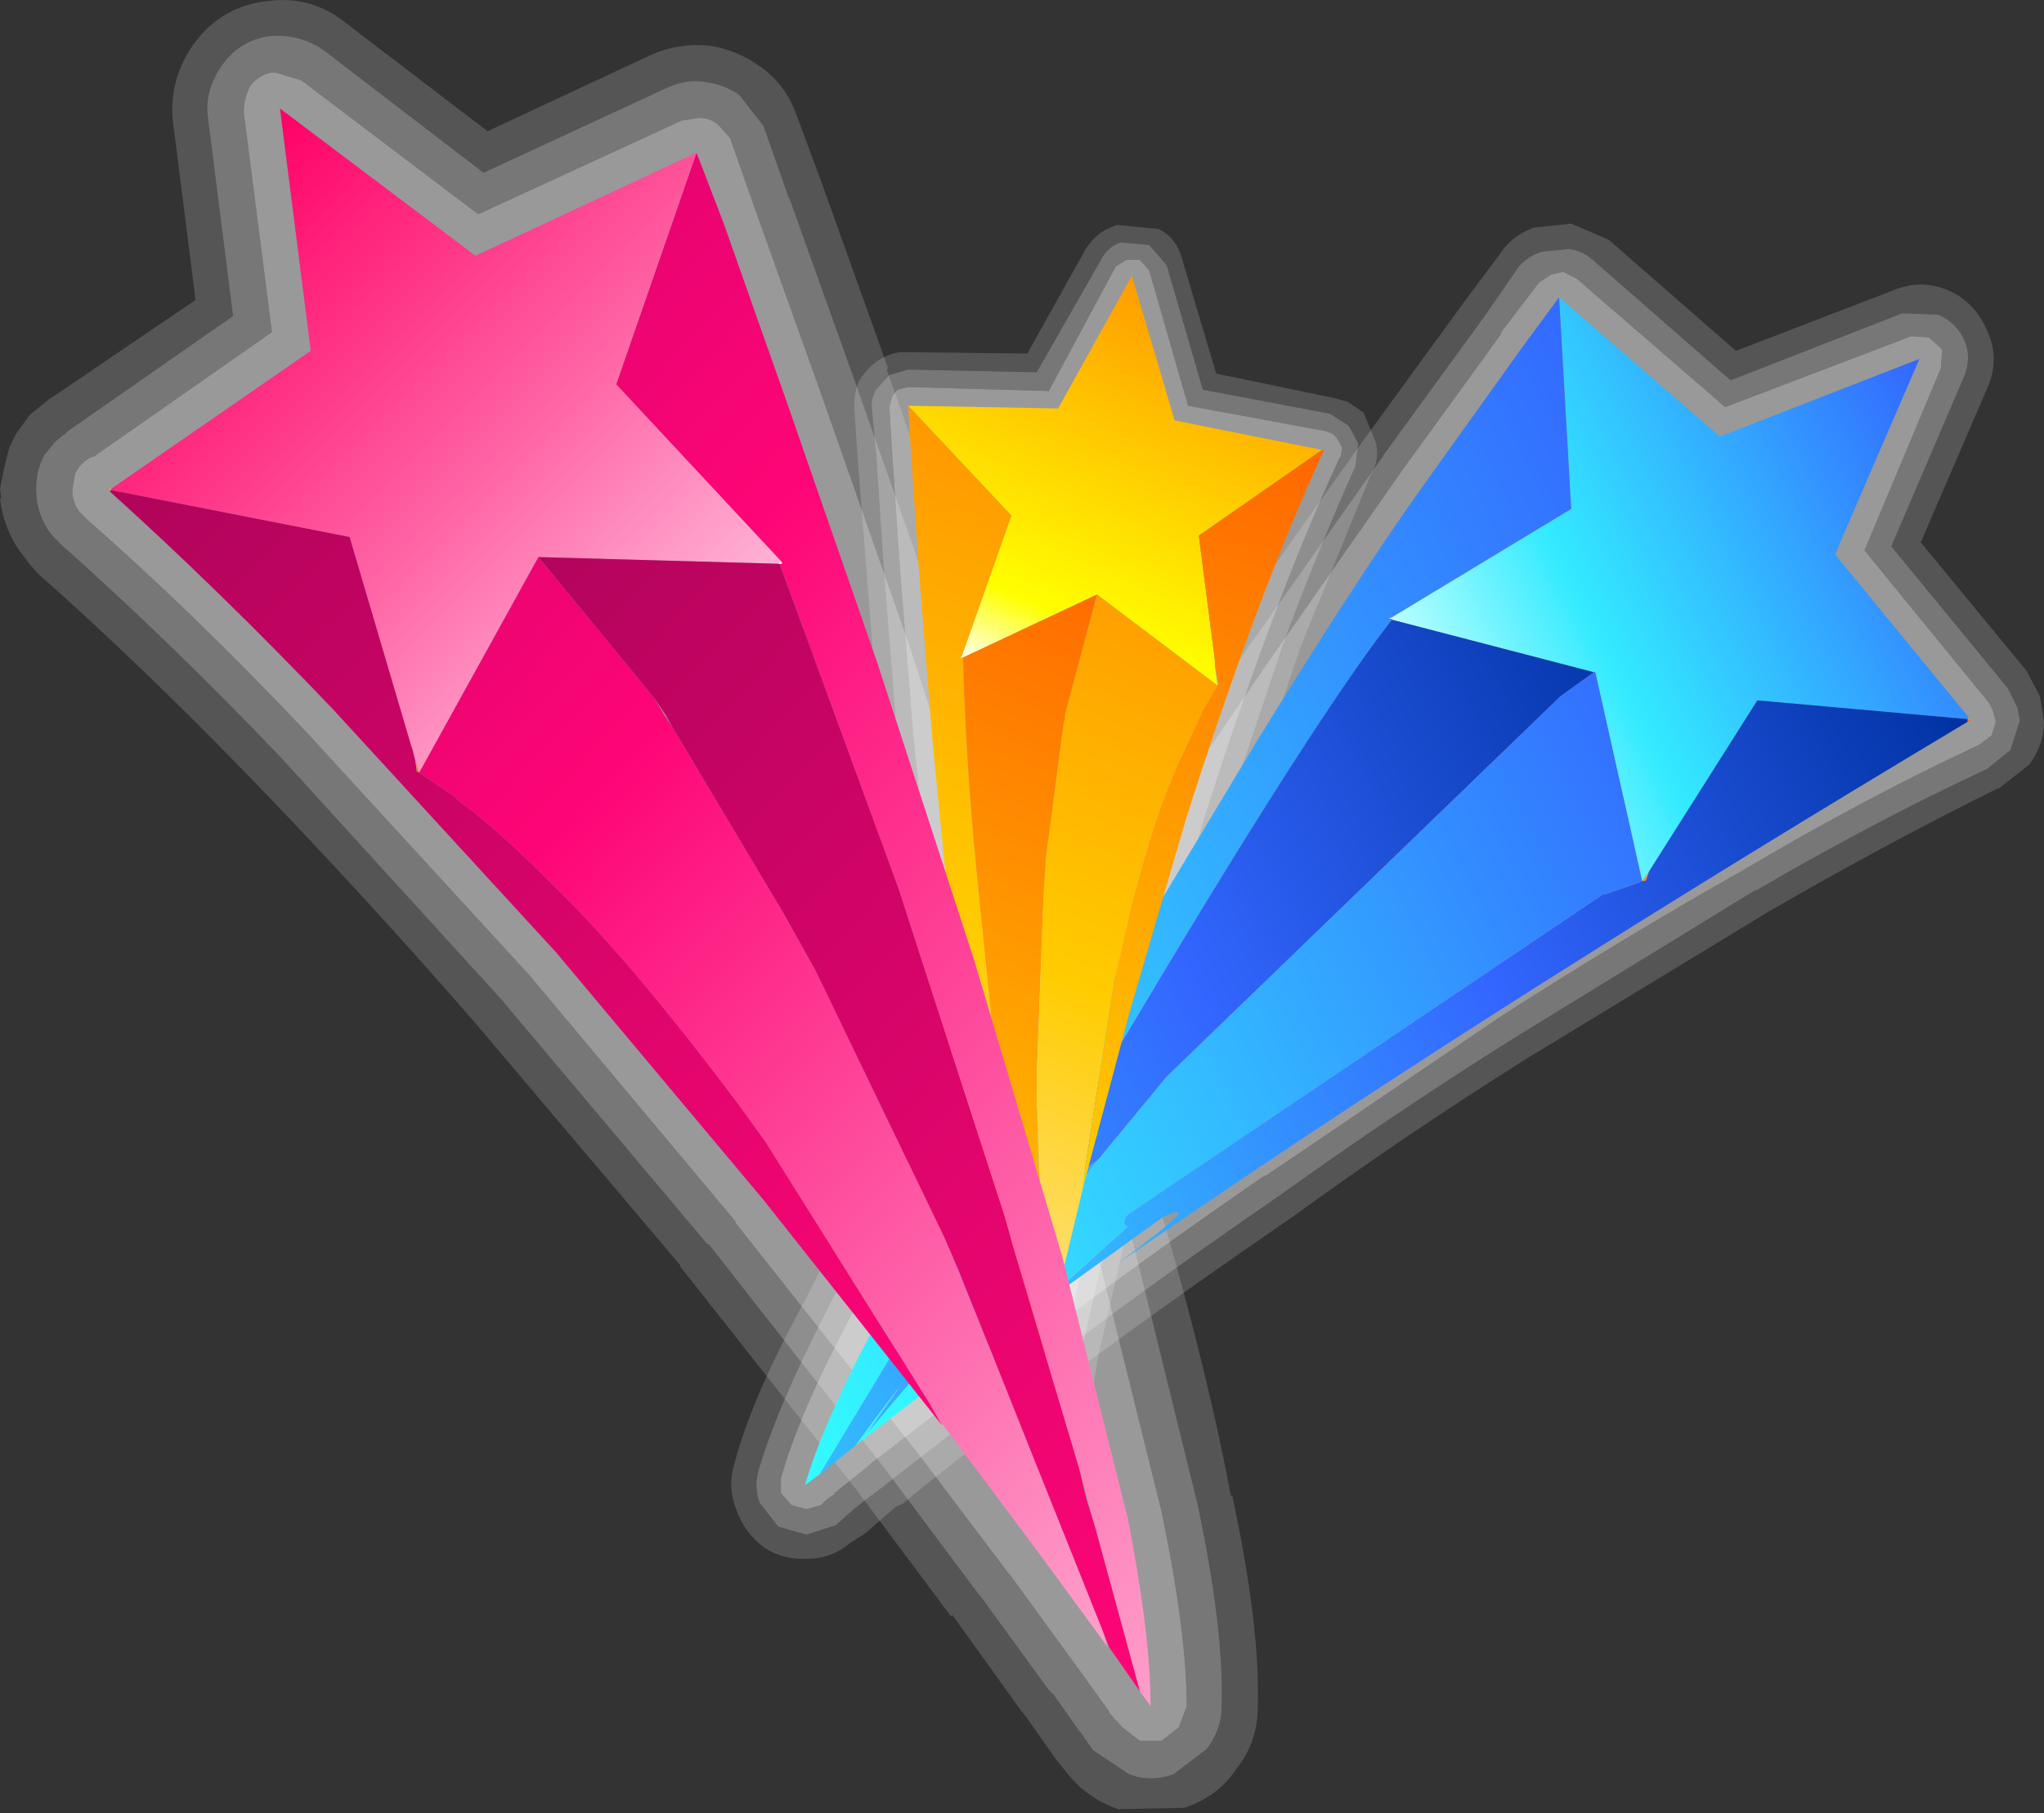
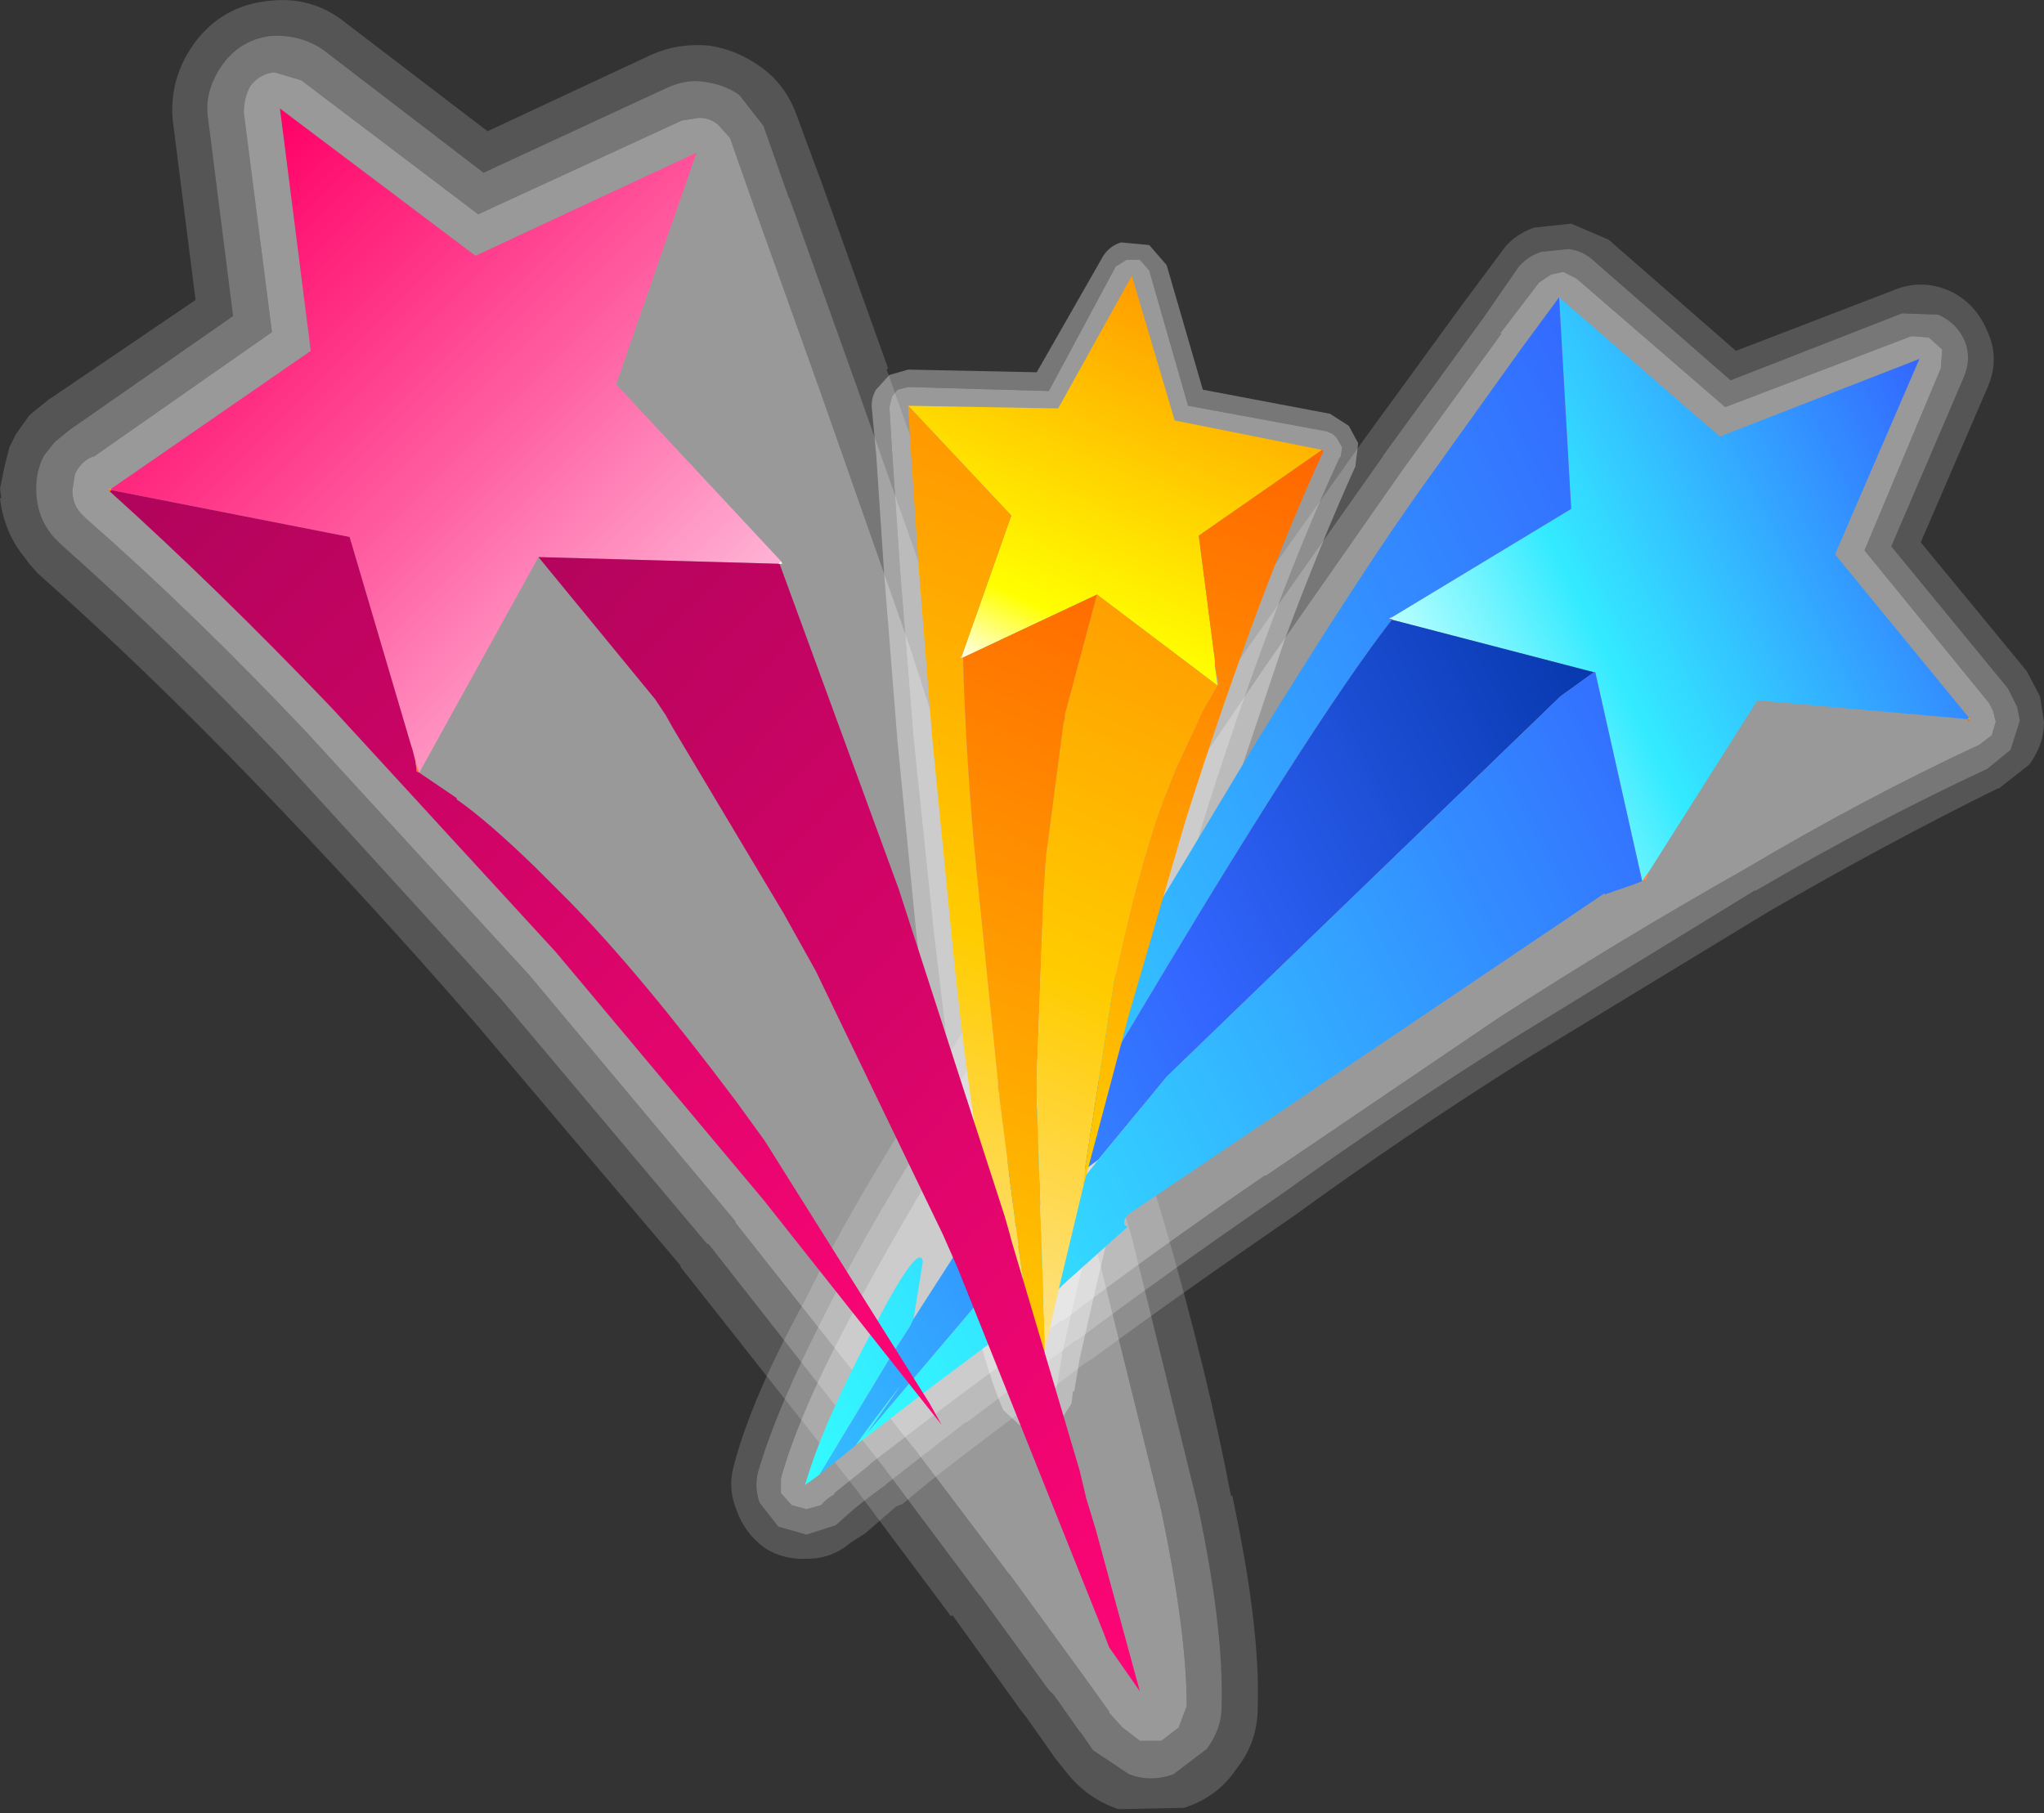
<svg xmlns="http://www.w3.org/2000/svg" height="67.7px" width="76.3px">
  <rect width="100%" height="100%" fill="#333333" stroke="none" />
  <g transform="matrix(1.0, 0.0, 0.0, 1.0, 0.0, 0.0)">
    <path d="M56.05 12.45 L56.0 12.45 57.45 10.55 57.9 10.25 58.35 10.15 58.85 10.4 64.4 15.2 71.35 12.55 72.0 12.6 72.5 13.05 72.45 13.75 69.6 20.55 74.25 26.25 74.4 26.55 74.5 26.95 74.35 27.45 73.9 27.8 Q69.6 29.8 65.05 32.5 60.45 35.1 55.95 38.0 L47.25 43.9 47.2 43.9 Q43.05 46.75 39.7 49.3 L39.55 49.35 35.5 52.35 32.5 54.65 32.4 54.75 31.15 55.75 31.15 55.8 Q30.85 55.95 30.65 56.2 L30.1 56.35 29.55 56.2 29.15 55.75 29.15 55.2 Q29.8 52.85 31.65 49.35 33.5 45.85 36.1 41.65 L41.55 33.2 47.25 24.85 52.35 17.55 56.05 12.45" fill="#ffffff" fill-opacity="0.502" fill-rule="evenodd" stroke="none" />
    <path d="M54.6 11.35 L56.05 9.4 Q56.45 8.8 57.25 8.5 L58.65 8.35 60.05 8.95 64.8 13.1 70.65 10.85 Q71.7 10.4 72.75 10.85 73.75 11.3 74.2 12.4 74.65 13.4 74.2 14.45 L71.7 20.25 75.65 25.05 76.15 26.0 76.3 26.95 Q76.3 27.8 75.75 28.55 L74.6 29.45 74.7 29.4 74.55 29.45 Q70.4 31.5 66.0 34.05 L56.95 39.55 Q52.35 42.45 48.3 45.4 44.15 48.25 40.75 50.75 L40.5 50.9 36.6 53.85 Q34.8 55.2 33.7 56.15 L33.45 56.25 32.3 57.25 31.75 57.6 Q31.05 58.2 30.15 58.2 29.25 58.25 28.55 57.8 27.8 57.25 27.5 56.4 27.15 55.55 27.4 54.7 28.05 52.2 30.05 48.55 31.85 44.9 34.55 40.75 L34.55 40.7 40.05 32.15 45.7 23.75 50.85 16.5 54.6 11.35 M55.35 11.9 L51.6 17.05 51.65 17.0 46.5 24.3 40.8 32.65 Q37.85 37.0 35.35 41.2 32.65 45.35 30.85 48.95 29.0 52.55 28.3 54.95 28.15 55.5 28.35 56.1 L29.05 57.0 30.1 57.3 31.2 56.95 31.7 56.5 Q32.15 56.1 33.05 55.45 L33.1 55.4 36.05 53.1 36.1 53.1 40.15 50.05 40.2 50.05 Q43.6 47.5 47.75 44.65 51.85 41.7 56.45 38.8 L65.5 33.25 65.55 33.25 Q70.0 30.65 74.2 28.7 L74.3 28.6 74.25 28.65 75.05 28.0 75.4 26.9 75.3 26.4 74.95 25.7 70.6 20.4 73.3 14.1 Q73.6 13.4 73.35 12.75 73.05 12.05 72.35 11.75 L71.0 11.7 64.6 14.2 59.45 9.7 Q59.05 9.35 58.55 9.3 L57.55 9.4 Q57.05 9.55 56.7 9.95 L55.35 11.9" fill="#ffffff" fill-opacity="0.165" fill-rule="evenodd" stroke="none" />
    <path d="M56.05 12.45 L52.35 17.55 47.25 24.85 41.55 33.2 36.1 41.65 Q33.5 45.85 31.65 49.35 29.8 52.85 29.15 55.2 L29.15 55.75 29.55 56.2 30.1 56.35 30.65 56.2 Q30.85 55.95 31.15 55.8 L31.15 55.75 32.4 54.75 32.5 54.65 35.5 52.35 39.55 49.35 39.7 49.3 Q43.05 46.75 47.2 43.9 L47.25 43.9 55.95 38.0 Q60.45 35.1 65.05 32.5 69.6 29.8 73.9 27.8 L74.35 27.45 74.5 26.95 74.4 26.55 74.25 26.25 69.6 20.55 72.45 13.75 72.5 13.05 72.0 12.6 71.35 12.55 64.4 15.2 58.85 10.4 58.35 10.15 57.9 10.25 57.45 10.55 56.0 12.45 56.05 12.45 M55.35 11.9 L56.7 9.95 Q57.05 9.55 57.55 9.4 L58.55 9.3 Q59.05 9.35 59.45 9.7 L64.6 14.2 71.0 11.7 72.35 11.75 Q73.05 12.05 73.35 12.75 73.6 13.4 73.3 14.1 L70.6 20.4 74.95 25.7 75.3 26.4 75.4 26.9 75.05 28.0 74.25 28.65 74.3 28.6 74.2 28.7 Q70.0 30.65 65.55 33.25 L65.5 33.25 56.45 38.8 Q51.85 41.7 47.75 44.65 43.6 47.5 40.2 50.05 L40.15 50.05 36.1 53.1 36.05 53.1 33.1 55.4 33.05 55.45 Q32.15 56.1 31.7 56.5 L31.2 56.95 30.1 57.3 29.05 57.0 28.35 56.1 Q28.15 55.5 28.3 54.95 29.0 52.55 30.85 48.95 32.65 45.35 35.35 41.2 37.85 37.0 40.8 32.65 L46.5 24.3 51.65 17.0 51.6 17.05 55.35 11.9" fill="#ffffff" fill-opacity="0.333" fill-rule="evenodd" stroke="none" />
    <path d="M34.85 34.75 L35.7 41.9 36.75 48.05 Q37.35 50.8 38.05 52.35 L38.35 52.65 38.75 52.75 39.1 52.6 39.35 52.25 39.4 51.8 39.45 51.8 39.65 50.6 39.65 50.55 40.25 47.95 41.1 44.5 41.15 44.35 42.8 38.0 42.8 37.95 44.85 30.9 Q46.0 27.2 47.3 23.7 48.6 20.15 50.0 17.1 L50.05 17.05 50.1 16.7 49.9 16.35 49.75 16.2 49.5 16.1 44.35 15.15 42.9 10.1 42.55 9.7 42.05 9.7 41.65 9.95 39.15 14.6 33.9 14.45 33.5 14.55 33.3 14.8 33.2 15.2 33.3 16.85 33.6 21.3 34.1 27.55 34.85 34.75" fill="#ffffff" fill-opacity="0.502" fill-rule="evenodd" stroke="none" />
-     <path d="M32.35 21.4 L32.85 27.7 33.55 34.85 Q33.9 38.6 34.4 42.05 L35.5 48.35 Q36.15 51.25 36.85 52.9 37.1 53.45 37.7 53.8 L38.9 54.05 Q39.5 54.0 40.0 53.55 40.5 53.15 40.65 52.5 L40.7 52.1 40.75 52.1 40.95 50.9 40.95 50.85 41.55 48.2 41.55 48.25 42.3 44.85 42.35 44.65 44.05 38.35 46.15 31.25 48.55 24.15 51.2 17.65 51.25 17.6 Q51.5 17.05 51.35 16.5 L50.9 15.4 50.6 15.2 50.3 15.0 49.75 14.85 45.4 13.95 44.15 9.75 Q43.95 8.9 43.25 8.55 L41.7 8.4 Q40.9 8.65 40.5 9.35 L38.35 13.2 33.9 13.15 Q33.35 13.1 32.8 13.45 32.35 13.75 32.05 14.25 31.85 14.75 31.9 15.4 L32.0 16.9 32.35 21.4 M33.0 21.35 L32.7 16.85 32.7 16.9 32.55 15.3 Q32.5 14.9 32.7 14.55 L33.2 14.0 33.9 13.8 38.7 13.9 41.1 9.7 Q41.35 9.2 41.85 9.05 L42.9 9.15 43.55 9.9 44.9 14.55 49.65 15.45 50.35 15.9 50.7 16.55 50.6 17.35 50.6 17.4 Q49.25 20.4 47.95 23.9 L45.55 31.05 43.45 38.2 41.75 44.5 41.7 44.75 40.9 48.1 40.3 50.75 40.1 51.95 40.05 51.95 40.0 52.4 39.55 53.1 Q39.25 53.4 38.8 53.4 L38.05 53.2 37.45 52.65 Q36.75 51.05 36.15 48.2 35.55 45.45 35.05 41.95 L34.2 34.8 33.5 27.65 33.0 21.35" fill="#ffffff" fill-opacity="0.165" fill-rule="evenodd" stroke="none" />
    <path d="M33.0 21.35 L33.5 27.65 34.2 34.8 35.05 41.95 Q35.55 45.45 36.15 48.2 36.75 51.05 37.45 52.65 L38.05 53.2 38.8 53.4 Q39.25 53.4 39.55 53.1 L40.0 52.4 40.05 51.95 40.1 51.95 40.3 50.75 40.9 48.1 41.7 44.75 41.75 44.5 43.45 38.2 45.55 31.05 47.95 23.9 Q49.25 20.4 50.6 17.4 L50.6 17.35 50.7 16.55 50.35 15.9 49.65 15.45 44.9 14.55 43.55 9.9 42.9 9.15 41.85 9.05 Q41.35 9.2 41.1 9.7 L38.7 13.9 33.9 13.8 33.2 14.0 32.7 14.55 Q32.5 14.9 32.55 15.3 L32.7 16.9 32.7 16.85 33.0 21.35 M34.85 34.75 L34.1 27.55 33.6 21.3 33.3 16.85 33.2 15.2 33.3 14.8 33.5 14.55 33.9 14.45 39.15 14.6 41.65 9.95 42.05 9.7 42.55 9.7 42.9 10.1 44.35 15.15 49.5 16.1 49.75 16.2 49.9 16.35 50.1 16.7 50.05 17.05 50.0 17.1 Q48.6 20.15 47.3 23.7 46.0 27.2 44.85 30.9 L42.8 37.95 42.8 38.0 41.15 44.35 41.1 44.5 40.25 47.95 39.65 50.55 39.65 50.6 39.45 51.8 39.4 51.8 39.35 52.25 39.1 52.6 38.75 52.75 38.35 52.65 38.05 52.35 Q37.35 50.8 36.75 48.05 L35.7 41.9 34.85 34.75" fill="#ffffff" fill-opacity="0.333" fill-rule="evenodd" stroke="none" />
-     <path d="M25.45 4.5 L17.85 8.0 11.25 3.0 10.25 2.7 Q9.7 2.75 9.35 3.2 9.1 3.65 9.1 4.2 L10.15 12.4 3.5 17.05 3.45 17.05 Q3.0 17.25 2.8 17.7 L2.7 18.3 Q2.7 18.8 3.0 19.15 L3.2 19.35 Q7.25 22.9 11.45 27.35 L19.75 36.4 27.45 45.6 27.45 45.65 34.05 54.0 34.1 54.05 37.65 58.75 37.7 58.8 40.25 62.3 41.4 63.9 41.4 63.95 41.9 64.5 42.55 65.0 43.35 65.0 44.0 64.5 44.3 63.7 Q44.3 60.95 43.35 56.4 L40.9 46.5 Q39.45 41.1 37.6 35.4 L34.0 24.25 30.65 14.7 28.2 7.85 27.25 5.15 26.8 4.65 Q26.5 4.4 26.1 4.4 L25.45 4.5" fill="#ffffff" fill-opacity="0.502" fill-rule="evenodd" stroke="none" />
+     <path d="M25.45 4.5 L17.85 8.0 11.25 3.0 10.25 2.7 Q9.7 2.75 9.35 3.2 9.1 3.65 9.1 4.2 L10.15 12.4 3.5 17.05 3.45 17.05 Q3.0 17.25 2.8 17.7 L2.7 18.3 Q2.7 18.8 3.0 19.15 L3.2 19.35 Q7.25 22.9 11.45 27.35 L19.75 36.4 27.45 45.6 27.45 45.65 34.05 54.0 34.1 54.05 37.65 58.75 37.7 58.8 40.25 62.3 41.4 63.9 41.4 63.95 41.9 64.5 42.55 65.0 43.35 65.0 44.0 64.5 44.3 63.7 Q44.3 60.95 43.35 56.4 L40.9 46.5 Q39.45 41.1 37.6 35.4 L34.0 24.25 30.65 14.7 28.2 7.85 27.25 5.15 26.8 4.65 Q26.5 4.4 26.1 4.4 " fill="#ffffff" fill-opacity="0.502" fill-rule="evenodd" stroke="none" />
    <path d="M29.45 7.4 L29.45 7.35 31.9 14.2 35.3 23.85 38.85 35.05 38.9 35.0 42.25 46.2 44.7 56.15 Q45.7 60.85 45.6 63.75 45.6 64.55 45.05 65.3 L43.8 66.25 Q42.95 66.55 42.15 66.25 L40.8 65.35 40.35 64.7 40.3 64.65 39.35 63.3 39.15 63.1 36.6 59.6 36.55 59.55 33.0 54.8 26.45 46.45 26.4 46.45 18.7 37.3 10.5 28.3 Q6.35 23.95 2.3 20.35 L2.05 20.1 2.0 20.05 Q1.35 19.3 1.35 18.25 1.35 17.55 1.65 17.0 L2.05 16.5 2.6 16.05 8.7 11.8 7.75 4.3 Q7.65 3.3 8.35 2.35 9.0 1.5 10.05 1.35 11.15 1.25 12.05 1.85 L18.05 6.45 24.85 3.3 Q25.6 2.95 26.25 3.05 27.05 3.15 27.6 3.55 L28.5 4.7 29.45 7.4 M28.4 2.5 Q27.5 1.85 26.45 1.7 25.3 1.6 24.3 2.05 L18.2 4.9 12.9 0.85 Q11.6 -0.2 9.9 0.05 8.3 0.25 7.3 1.55 6.3 2.9 6.45 4.5 L7.3 11.2 1.85 14.9 1.9 14.85 1.1 15.5 0.6 16.2 0.55 16.3 0.35 16.7 0.15 17.5 0.0 18.25 0.05 18.6 0.0 18.6 Q0.15 19.9 0.95 20.85 L1.05 21.0 1.4 21.4 Q5.35 24.9 9.5 29.2 13.7 33.55 17.7 38.15 L25.4 47.25 25.4 47.3 31.95 55.6 35.5 60.35 35.55 60.3 38.1 63.85 38.3 64.1 39.25 65.45 39.35 65.6 39.75 66.1 Q40.55 67.15 41.75 67.55 L44.2 67.5 Q45.45 67.1 46.15 66.05 46.95 65.05 46.95 63.75 47.05 60.75 46.0 55.85 L45.95 55.85 Q45.1 51.35 43.5 45.8 L40.15 34.6 36.5 23.4 33.1 13.8 33.15 13.75 30.7 6.9 29.7 4.2 Q29.3 3.15 28.4 2.5" fill="#ffffff" fill-opacity="0.165" fill-rule="evenodd" stroke="none" />
    <path d="M29.45 7.4 L28.5 4.7 27.6 3.55 Q27.05 3.15 26.25 3.05 25.6 2.95 24.85 3.3 L18.05 6.45 12.05 1.85 Q11.15 1.25 10.05 1.35 9.0 1.5 8.35 2.35 7.65 3.3 7.75 4.3 L8.7 11.8 2.6 16.05 2.05 16.5 1.65 17.0 Q1.35 17.55 1.35 18.25 1.35 19.3 2.0 20.05 L2.05 20.1 2.3 20.35 Q6.35 23.95 10.5 28.3 L18.7 37.3 26.4 46.45 26.45 46.45 33.0 54.8 36.55 59.55 36.6 59.6 39.15 63.1 39.35 63.3 40.3 64.65 40.35 64.7 40.8 65.35 42.15 66.25 Q42.95 66.55 43.8 66.25 L45.05 65.3 Q45.6 64.55 45.6 63.75 45.7 60.85 44.7 56.15 L42.25 46.2 38.9 35.0 38.85 35.05 35.3 23.85 31.9 14.2 29.45 7.35 29.45 7.4 M25.45 4.5 L26.1 4.4 Q26.5 4.4 26.8 4.65 L27.25 5.15 28.2 7.85 30.65 14.7 34.0 24.25 37.6 35.4 Q39.45 41.1 40.9 46.5 L43.35 56.4 Q44.3 60.95 44.3 63.7 L44.0 64.5 43.35 65.0 42.55 65.0 41.9 64.5 41.4 63.95 41.4 63.9 40.25 62.3 37.7 58.8 37.65 58.75 34.1 54.05 34.05 54.0 27.45 45.65 27.45 45.6 19.75 36.4 11.45 27.35 Q7.25 22.9 3.2 19.35 L3.0 19.15 Q2.7 18.8 2.7 18.3 L2.8 17.7 Q3.0 17.25 3.45 17.05 L3.5 17.05 10.15 12.4 9.1 4.2 Q9.1 3.65 9.35 3.2 9.7 2.75 10.25 2.7 L11.25 3.0 17.85 8.0 25.45 4.5" fill="#ffffff" fill-opacity="0.333" fill-rule="evenodd" stroke="none" />
    <path d="M58.2 11.1 L64.2 16.3 71.65 13.4 68.5 20.7 73.5 26.8 73.45 26.85 65.6 26.15 61.55 32.55 61.3 32.9 59.55 25.1 59.5 25.1 52.0 23.15 51.95 23.05 58.65 19.0 58.2 11.1" fill="url(#gradient0)" fill-rule="evenodd" stroke="none" />
    <path d="M58.2 11.1 L58.65 19.0 51.95 23.05 51.85 23.1 51.95 23.1 51.95 23.15 Q49.05 26.85 41.85 38.95 L37.9 45.6 Q37.55 45.6 38.25 43.75 L38.9 41.75 38.7 42.0 38.65 42.15 37.7 43.65 36.5 45.4 Q35.1 47.6 39.0 40.85 L46.9 27.7 Q50.85 21.3 53.15 18.1 L56.8 13.0 58.2 11.1 M30.6 55.05 L30.05 55.45 Q30.7 53.2 32.5 49.8 34.3 46.3 34.45 47.1 L34.1 49.25 33.95 49.55 33.4 50.4 30.6 55.05" fill="url(#gradient1)" fill-rule="evenodd" stroke="none" />
-     <path d="M61.55 32.55 L65.6 26.15 73.45 26.85 73.45 26.95 Q56.4 37.15 44.4 45.35 L41.75 47.15 Q45.15 44.65 43.4 45.45 L39.1 48.55 39.7 47.95 42.1 45.8 Q41.85 45.75 42.05 45.4 L42.1 45.35 59.9 33.35 59.9 33.4 61.05 33.0 61.3 32.9 61.4 32.9 61.45 32.85 61.55 32.55 M39.2 44.7 L40.25 43.85 41.0 43.3 38.65 46.25 38.45 46.35 Q38.05 46.5 37.8 46.6 L37.65 46.65 37.6 46.65 37.5 46.65 37.35 46.5 37.45 46.3 38.0 45.7 39.0 44.85 39.2 44.7" fill="url(#gradient2)" fill-rule="evenodd" stroke="none" />
    <path d="M52.0 23.15 L51.95 23.15 51.95 23.1 52.0 23.15" fill="url(#gradient3)" fill-rule="evenodd" stroke="none" />
    <path d="M51.95 23.05 L52.0 23.15 51.95 23.1 51.85 23.1 51.95 23.05 M73.45 26.85 L73.5 26.8 73.55 26.85 73.45 26.85" fill="url(#gradient4)" fill-rule="evenodd" stroke="none" />
    <path d="M52.0 23.15 L59.5 25.1 58.25 26.0 43.55 40.2 41.0 43.3 40.25 43.85 39.2 44.7 40.25 43.35 40.05 43.55 40.4 43.1 Q41.45 41.75 40.8 42.6 L40.05 43.5 39.0 44.85 38.0 45.7 37.45 46.3 37.35 46.5 37.5 46.65 37.6 46.65 36.55 48.0 36.85 47.65 37.5 46.8 37.65 46.65 37.8 46.6 Q38.05 46.5 38.45 46.35 L32.3 53.6 33.6 51.75 32.65 53.0 31.95 53.95 31.9 54.0 30.6 55.05 33.4 50.4 33.95 49.55 34.1 49.25 34.45 48.7 37.7 43.65 38.65 42.15 38.7 42.0 38.9 41.75 38.25 43.75 Q37.55 45.6 37.9 45.6 L41.85 38.95 Q49.05 26.85 51.95 23.15 L52.0 23.15" fill="url(#gradient5)" fill-rule="evenodd" stroke="none" />
    <path d="M59.5 25.1 L59.55 25.1 61.3 32.9 61.05 33.0 59.9 33.4 59.9 33.35 42.1 45.35 42.05 45.4 Q41.85 45.75 42.1 45.8 L39.7 47.95 39.1 48.55 34.95 51.65 31.95 53.95 32.65 53.0 33.6 51.75 32.3 53.6 38.45 46.35 38.65 46.25 41.0 43.3 43.55 40.2 58.25 26.0 59.5 25.1 M39.0 44.85 L40.05 43.5 40.8 42.6 Q41.45 41.75 40.4 43.1 L40.05 43.55 40.25 43.35 39.2 44.7 39.0 44.85 M37.6 46.65 L37.65 46.65 37.5 46.8 36.85 47.65 36.55 48.0 37.6 46.65" fill="url(#gradient6)" fill-rule="evenodd" stroke="none" />
    <path d="M61.45 32.85 L61.4 32.9 61.3 32.9 61.45 32.85" fill="url(#gradient7)" fill-rule="evenodd" stroke="none" />
    <path d="M61.3 32.9 L61.55 32.55 61.45 32.85 61.3 32.9" fill="url(#gradient8)" fill-rule="evenodd" stroke="none" />
    <path d="M73.45 26.85 L73.55 26.9 73.45 26.95 73.45 26.85" fill="url(#gradient9)" fill-rule="evenodd" stroke="none" />
    <path d="M33.9 15.15 L39.5 15.25 42.25 10.3 43.85 15.7 49.35 16.8 44.75 20.0 45.35 24.65 45.35 24.85 45.45 25.6 40.95 22.2 35.95 24.55 35.9 24.5 37.75 19.25 33.9 15.15" fill="url(#gradient10)" fill-rule="evenodd" stroke="none" />
    <path d="M33.9 15.15 L37.75 19.25 35.9 24.5 35.85 24.55 35.95 24.55 Q36.05 28.4 36.45 32.5 L37.25 40.4 37.25 40.65 37.3 40.85 37.3 40.95 38.05 46.8 38.1 47.15 38.2 47.85 38.75 51.7 38.65 52.1 Q38.0 50.6 37.45 47.9 36.85 45.2 36.35 41.8 35.85 38.35 35.5 34.7 L34.8 27.55 34.3 21.25 34.0 16.8 33.9 15.15" fill="url(#gradient11)" fill-rule="evenodd" stroke="none" />
    <path d="M49.4 16.8 L49.35 16.8 49.4 16.8 M35.9 24.5 L35.95 24.55 35.85 24.55 35.9 24.5" fill="url(#gradient12)" fill-rule="evenodd" stroke="none" />
    <path d="M35.95 24.55 L40.95 22.2 39.8 26.5 39.75 26.7 39.75 26.85 39.7 27.0 39.05 31.95 38.95 33.45 38.7 40.25 38.7 41.1 39.0 50.05 39.0 50.45 39.0 50.5 38.75 51.7 38.2 47.85 38.1 47.15 38.05 46.8 37.3 40.95 37.3 40.85 37.25 40.65 37.25 40.4 36.45 32.5 Q36.05 28.4 35.95 24.55" fill="url(#gradient13)" fill-rule="evenodd" stroke="none" />
    <path d="M40.95 22.2 L45.45 25.6 44.9 26.55 43.9 28.7 43.5 29.7 Q42.65 31.9 41.85 35.5 L41.6 36.6 40.5 43.65 40.45 44.25 39.6 47.8 39.0 50.45 39.0 50.05 38.7 41.1 38.7 40.25 38.95 33.45 39.05 31.95 39.7 27.0 39.75 26.85 39.75 26.7 39.8 26.5 40.95 22.2" fill="url(#gradient14)" fill-rule="evenodd" stroke="none" />
    <path d="M49.35 16.8 L49.4 16.8 49.4 16.85 49.35 16.8" fill="url(#gradient15)" fill-rule="evenodd" stroke="none" />
    <path d="M45.35 24.85 L45.35 24.65 44.75 20.0 49.35 16.8 49.4 16.85 Q48.0 19.9 46.7 23.45 45.4 27.0 44.25 30.65 L42.15 37.85 40.45 44.25 40.5 43.65 41.6 36.6 41.85 35.5 Q42.65 31.9 43.5 29.7 L43.9 28.7 44.9 26.55 45.45 25.6 45.5 25.55 45.45 25.35 45.35 24.85" fill="url(#gradient16)" fill-rule="evenodd" stroke="none" />
    <path d="M45.45 25.6 L45.45 25.35 45.5 25.55 45.45 25.6" fill="url(#gradient17)" fill-rule="evenodd" stroke="none" />
    <path d="M45.5 25.55 L45.45 25.6 45.5 25.55" fill="url(#gradient18)" fill-rule="evenodd" stroke="none" />
-     <path d="M26.0 5.7 L27.0 8.3 29.4 15.1 32.75 24.75 36.35 35.8 39.65 46.9 42.1 56.7 Q42.95 61.05 42.95 63.7 L42.55 63.15 40.9 57.1 40.6 56.0 40.3 54.9 37.75 46.3 37.7 46.1 37.6 45.75 37.5 45.4 33.55 33.2 29.1 21.05 29.2 21.05 29.15 20.95 23.0 14.35 26.0 5.7" fill="url(#gradient19)" fill-rule="evenodd" stroke="none" />
    <path d="M4.15 18.25 L11.6 13.1 10.45 4.05 17.75 9.55 26.0 5.7 23.0 14.35 29.15 20.95 29.05 21.05 20.1 20.8 15.65 28.85 15.5 28.4 15.4 28.0 15.35 27.85 13.05 20.05 4.15 18.3 4.15 18.25" fill="url(#gradient20)" fill-rule="evenodd" stroke="none" />
-     <path d="M41.15 60.85 L41.35 61.5 38.75 57.95 35.2 53.2 35.15 53.2 34.7 52.4 28.55 42.6 27.5 41.15 Q23.9 36.35 21.25 33.65 L20.0 32.4 Q18.2 30.65 17.05 29.85 L17.05 29.8 15.65 28.85 20.1 20.8 24.45 26.1 24.8 26.7 25.1 27.15 29.25 34.1 30.45 36.25 35.2 46.1 35.75 47.35 41.15 60.85" fill="url(#gradient21)" fill-rule="evenodd" stroke="none" />
    <path d="M42.55 63.15 L41.4 61.5 41.15 60.85 35.75 47.35 35.2 46.1 30.45 36.25 29.25 34.1 25.1 27.15 24.85 26.7 24.45 26.1 20.1 20.8 29.05 21.05 29.1 21.05 33.55 33.2 37.5 45.4 37.6 45.75 37.7 46.1 37.75 46.3 40.3 54.9 40.55 55.95 40.9 57.1 42.55 63.15" fill="url(#gradient22)" fill-rule="evenodd" stroke="none" />
    <path d="M35.15 53.2 L28.5 44.8 20.75 35.55 12.4 26.45 Q8.15 22.0 4.1 18.35 L4.15 18.3 13.05 20.05 15.35 27.85 15.4 28.0 15.5 28.4 15.55 28.7 15.55 28.8 15.65 28.85 17.05 29.8 17.05 29.85 Q18.2 30.65 20.0 32.4 L21.25 33.65 Q23.9 36.35 27.5 41.15 L28.55 42.6 34.7 52.4 35.15 53.2" fill="url(#gradient23)" fill-rule="evenodd" stroke="none" />
    <path d="M4.15 18.3 L4.05 18.25 4.15 18.25 4.15 18.3 M29.15 20.95 L29.2 21.05 29.1 21.05 29.05 21.05 29.15 20.95" fill="url(#gradient24)" fill-rule="evenodd" stroke="none" />
    <path d="M4.1 18.35 L4.05 18.3 4.15 18.3 4.1 18.35" fill="url(#gradient25)" fill-rule="evenodd" stroke="none" />
    <path d="M29.05 21.05 L29.1 21.05 29.05 21.05" fill="url(#gradient26)" fill-rule="evenodd" stroke="none" />
    <path d="M15.55 28.7 L15.65 28.85 15.55 28.8 15.55 28.7" fill="url(#gradient27)" fill-rule="evenodd" stroke="none" />
    <path d="M15.5 28.4 L15.65 28.85 15.55 28.7 15.5 28.4" fill="url(#gradient28)" fill-rule="evenodd" stroke="none" />
  </g>
  <defs>
    <linearGradient gradientTransform="matrix(0.012, -0.006, 0.006, 0.012, 62.9, 20.5)" gradientUnits="userSpaceOnUse" id="gradient0" spreadMethod="pad" x1="-819.2" x2="819.2">
      <stop offset="0.0" stop-color="#b8ffff" />
      <stop offset="0.302" stop-color="#33eaff" />
      <stop offset="1.0" stop-color="#3366ff" />
    </linearGradient>
    <linearGradient gradientTransform="matrix(0.025, -0.013, 0.007, 0.015, 44.1, 33.25)" gradientUnits="userSpaceOnUse" id="gradient1" spreadMethod="pad" x1="-819.2" x2="819.2">
      <stop offset="0.0" stop-color="#33ffff" />
      <stop offset="1.0" stop-color="#3366ff" />
    </linearGradient>
    <linearGradient gradientTransform="matrix(0.022, -0.011, 0.002, 0.004, 55.25, 35.85)" gradientUnits="userSpaceOnUse" id="gradient2" spreadMethod="pad" x1="-819.2" x2="819.2">
      <stop offset="0.0" stop-color="#33bfff" />
      <stop offset="0.498" stop-color="#3366ff" />
      <stop offset="1.0" stop-color="#0132a3" />
    </linearGradient>
    <linearGradient gradientTransform="matrix(0.025, -0.013, 0.013, 0.025, 44.1, 33.25)" gradientUnits="userSpaceOnUse" id="gradient3" spreadMethod="pad" x1="-819.2" x2="819.2">
      <stop offset="0.0" stop-color="#fdc895" />
      <stop offset="1.0" stop-color="#fd8342" />
    </linearGradient>
    <linearGradient gradientTransform="matrix(0.012, -0.006, 0.006, 0.012, 62.9, 20.5)" gradientUnits="userSpaceOnUse" id="gradient4" spreadMethod="pad" x1="-819.2" x2="819.2">
      <stop offset="0.0" stop-color="#ffffff" />
      <stop offset="0.196" stop-color="#ffe600" />
      <stop offset="1.0" stop-color="#ff9900" />
    </linearGradient>
    <linearGradient gradientTransform="matrix(0.023, -0.012, 0.012, 0.023, 44.85, 37.3)" gradientUnits="userSpaceOnUse" id="gradient5" spreadMethod="pad" x1="-819.2" x2="819.2">
      <stop offset="0.0" stop-color="#33bfff" />
      <stop offset="0.498" stop-color="#3366ff" />
      <stop offset="1.0" stop-color="#0132a3" />
    </linearGradient>
    <linearGradient gradientTransform="matrix(0.022, -0.011, 0.011, 0.022, 46.7, 38.9)" gradientUnits="userSpaceOnUse" id="gradient6" spreadMethod="pad" x1="-819.2" x2="819.2">
      <stop offset="0.0" stop-color="#33ffff" />
      <stop offset="1.0" stop-color="#3366ff" />
    </linearGradient>
    <linearGradient gradientTransform="matrix(9.0E-4, -5.0E-4, 1.0E-4, 1.0E-4, 60.65, 33.1)" gradientUnits="userSpaceOnUse" id="gradient7" spreadMethod="pad" x1="-819.2" x2="819.2">
      <stop offset="0.0" stop-color="#ffcc00" />
      <stop offset="1.0" stop-color="#ff6600" />
    </linearGradient>
    <linearGradient gradientTransform="matrix(0.022, -0.011, 0.011, 0.022, 46.7, 38.9)" gradientUnits="userSpaceOnUse" id="gradient8" spreadMethod="pad" x1="-819.2" x2="819.2">
      <stop offset="0.0" stop-color="#fdc895" />
      <stop offset="1.0" stop-color="#fd8342" />
    </linearGradient>
    <linearGradient gradientTransform="matrix(0.022, -0.011, 0.011, 0.022, 54.85, 35.0)" gradientUnits="userSpaceOnUse" id="gradient9" spreadMethod="pad" x1="-819.2" x2="819.2">
      <stop offset="0.0" stop-color="#fea640" />
      <stop offset="1.0" stop-color="#ff690b" />
    </linearGradient>
    <linearGradient gradientTransform="matrix(0.004, -0.009, 0.009, 0.004, 40.75, 18.15)" gradientUnits="userSpaceOnUse" id="gradient10" spreadMethod="pad" x1="-819.2" x2="819.2">
      <stop offset="0.0" stop-color="#ffffff" />
      <stop offset="0.196" stop-color="#ffff00" />
      <stop offset="1.0" stop-color="#ff9900" />
    </linearGradient>
    <linearGradient gradientTransform="matrix(0.008, -0.018, 0.011, 0.004, 36.25, 33.6)" gradientUnits="userSpaceOnUse" id="gradient11" spreadMethod="pad" x1="-819.2" x2="819.2">
      <stop offset="0.0" stop-color="#fee38b" />
      <stop offset="0.463" stop-color="#ffcc00" />
      <stop offset="1.0" stop-color="#ff9900" />
    </linearGradient>
    <linearGradient gradientTransform="matrix(0.004, -0.009, 0.009, 0.004, 40.75, 18.15)" gradientUnits="userSpaceOnUse" id="gradient12" spreadMethod="pad" x1="-819.2" x2="819.2">
      <stop offset="0.0" stop-color="#ffffff" />
      <stop offset="0.196" stop-color="#ffe600" />
      <stop offset="1.0" stop-color="#ff9900" />
    </linearGradient>
    <linearGradient gradientTransform="matrix(0.007, -0.017, 0.017, 0.007, 38.45, 35.45)" gradientUnits="userSpaceOnUse" id="gradient13" spreadMethod="pad" x1="-819.2" x2="819.2">
      <stop offset="0.0" stop-color="#ffcc00" />
      <stop offset="1.0" stop-color="#ff6600" />
    </linearGradient>
    <linearGradient gradientTransform="matrix(0.007, -0.016, 0.016, 0.007, 40.2, 35.55)" gradientUnits="userSpaceOnUse" id="gradient14" spreadMethod="pad" x1="-819.2" x2="819.2">
      <stop offset="0.0" stop-color="#fee38b" />
      <stop offset="0.463" stop-color="#ffcc00" />
      <stop offset="1.0" stop-color="#ff9900" />
    </linearGradient>
    <linearGradient gradientTransform="matrix(0.007, -0.016, 0.016, 0.007, 42.9, 29.6)" gradientUnits="userSpaceOnUse" id="gradient15" spreadMethod="pad" x1="-819.2" x2="819.2">
      <stop offset="0.0" stop-color="#fea640" />
      <stop offset="1.0" stop-color="#ff690b" />
    </linearGradient>
    <linearGradient gradientTransform="matrix(0.007, -0.016, 0.003, 0.001, 43.5, 29.9)" gradientUnits="userSpaceOnUse" id="gradient16" spreadMethod="pad" x1="-819.2" x2="819.2">
      <stop offset="0.0" stop-color="#ffcc00" />
      <stop offset="1.0" stop-color="#ff6600" />
    </linearGradient>
    <linearGradient gradientTransform="matrix(0.007, -0.016, 0.016, 0.007, 40.2, 35.55)" gradientUnits="userSpaceOnUse" id="gradient17" spreadMethod="pad" x1="-819.2" x2="819.2">
      <stop offset="0.0" stop-color="#fdc895" />
      <stop offset="1.0" stop-color="#fd8342" />
    </linearGradient>
    <linearGradient gradientTransform="matrix(3.0E-4, -6.0E-4, 1.0E-4, 0.0, 45.25, 26.05)" gradientUnits="userSpaceOnUse" id="gradient18" spreadMethod="pad" x1="-819.2" x2="819.2">
      <stop offset="0.0" stop-color="#ffcc00" />
      <stop offset="1.0" stop-color="#ff6600" />
    </linearGradient>
    <linearGradient gradientTransform="matrix(-0.023, -0.022, -0.013, 0.014, 34.45, 34.75)" gradientUnits="userSpaceOnUse" id="gradient19" spreadMethod="pad" x1="-819.2" x2="819.2">
      <stop offset="0.0" stop-color="#fe9eca" />
      <stop offset="0.784" stop-color="#fe0576" />
      <stop offset="1.0" stop-color="#e80470" />
    </linearGradient>
    <linearGradient gradientTransform="matrix(-0.011, -0.011, -0.011, 0.011, 17.85, 14.65)" gradientUnits="userSpaceOnUse" id="gradient20" spreadMethod="pad" x1="-819.2" x2="819.2">
      <stop offset="0.0" stop-color="#ffb5d7" />
      <stop offset="0.4" stop-color="#ff66a6" />
      <stop offset="1.0" stop-color="#ff0066" />
    </linearGradient>
    <linearGradient gradientTransform="matrix(-0.02, -0.019, -0.019, 0.02, 29.85, 40.15)" gradientUnits="userSpaceOnUse" id="gradient21" spreadMethod="pad" x1="-819.2" x2="819.2">
      <stop offset="0.0" stop-color="#fe9eca" />
      <stop offset="0.784" stop-color="#fe0576" />
      <stop offset="1.0" stop-color="#e80470" />
    </linearGradient>
    <linearGradient gradientTransform="matrix(-0.021, -0.02, -0.02, 0.021, 32.45, 38.95)" gradientUnits="userSpaceOnUse" id="gradient22" spreadMethod="pad" x1="-819.2" x2="819.2">
      <stop offset="0.0" stop-color="#fe0576" />
      <stop offset="1.0" stop-color="#b0045b" />
    </linearGradient>
    <linearGradient gradientTransform="matrix(-0.021, -0.019, -0.004, 0.004, 21.3, 34.0)" gradientUnits="userSpaceOnUse" id="gradient23" spreadMethod="pad" x1="-819.2" x2="819.2">
      <stop offset="0.0" stop-color="#fe0576" />
      <stop offset="1.0" stop-color="#b0045b" />
    </linearGradient>
    <linearGradient gradientTransform="matrix(-0.011, -0.011, -0.011, 0.011, 17.85, 14.65)" gradientUnits="userSpaceOnUse" id="gradient24" spreadMethod="pad" x1="-819.2" x2="819.2">
      <stop offset="0.0" stop-color="#ffffff" />
      <stop offset="0.196" stop-color="#ffe600" />
      <stop offset="1.0" stop-color="#ff9900" />
    </linearGradient>
    <linearGradient gradientTransform="matrix(-0.021, -0.019, -0.019, 0.021, 22.1, 33.1)" gradientUnits="userSpaceOnUse" id="gradient25" spreadMethod="pad" x1="-819.2" x2="819.2">
      <stop offset="0.0" stop-color="#fea640" />
      <stop offset="1.0" stop-color="#ff690b" />
    </linearGradient>
    <linearGradient gradientTransform="matrix(-0.023, -0.022, -0.022, 0.023, 34.5, 34.75)" gradientUnits="userSpaceOnUse" id="gradient26" spreadMethod="pad" x1="-819.2" x2="819.2">
      <stop offset="0.0" stop-color="#fdc895" />
      <stop offset="1.0" stop-color="#fd8342" />
    </linearGradient>
    <linearGradient gradientTransform="matrix(-8.0E-4, -8.0E-4, -1.0E-4, 1.0E-4, 16.25, 29.3)" gradientUnits="userSpaceOnUse" id="gradient27" spreadMethod="pad" x1="-819.2" x2="819.2">
      <stop offset="0.0" stop-color="#ffcc00" />
      <stop offset="1.0" stop-color="#ff6600" />
    </linearGradient>
    <linearGradient gradientTransform="matrix(-0.02, -0.019, -0.019, 0.02, 29.85, 40.15)" gradientUnits="userSpaceOnUse" id="gradient28" spreadMethod="pad" x1="-819.2" x2="819.2">
      <stop offset="0.0" stop-color="#fdc895" />
      <stop offset="1.0" stop-color="#fd8342" />
    </linearGradient>
  </defs>
</svg>